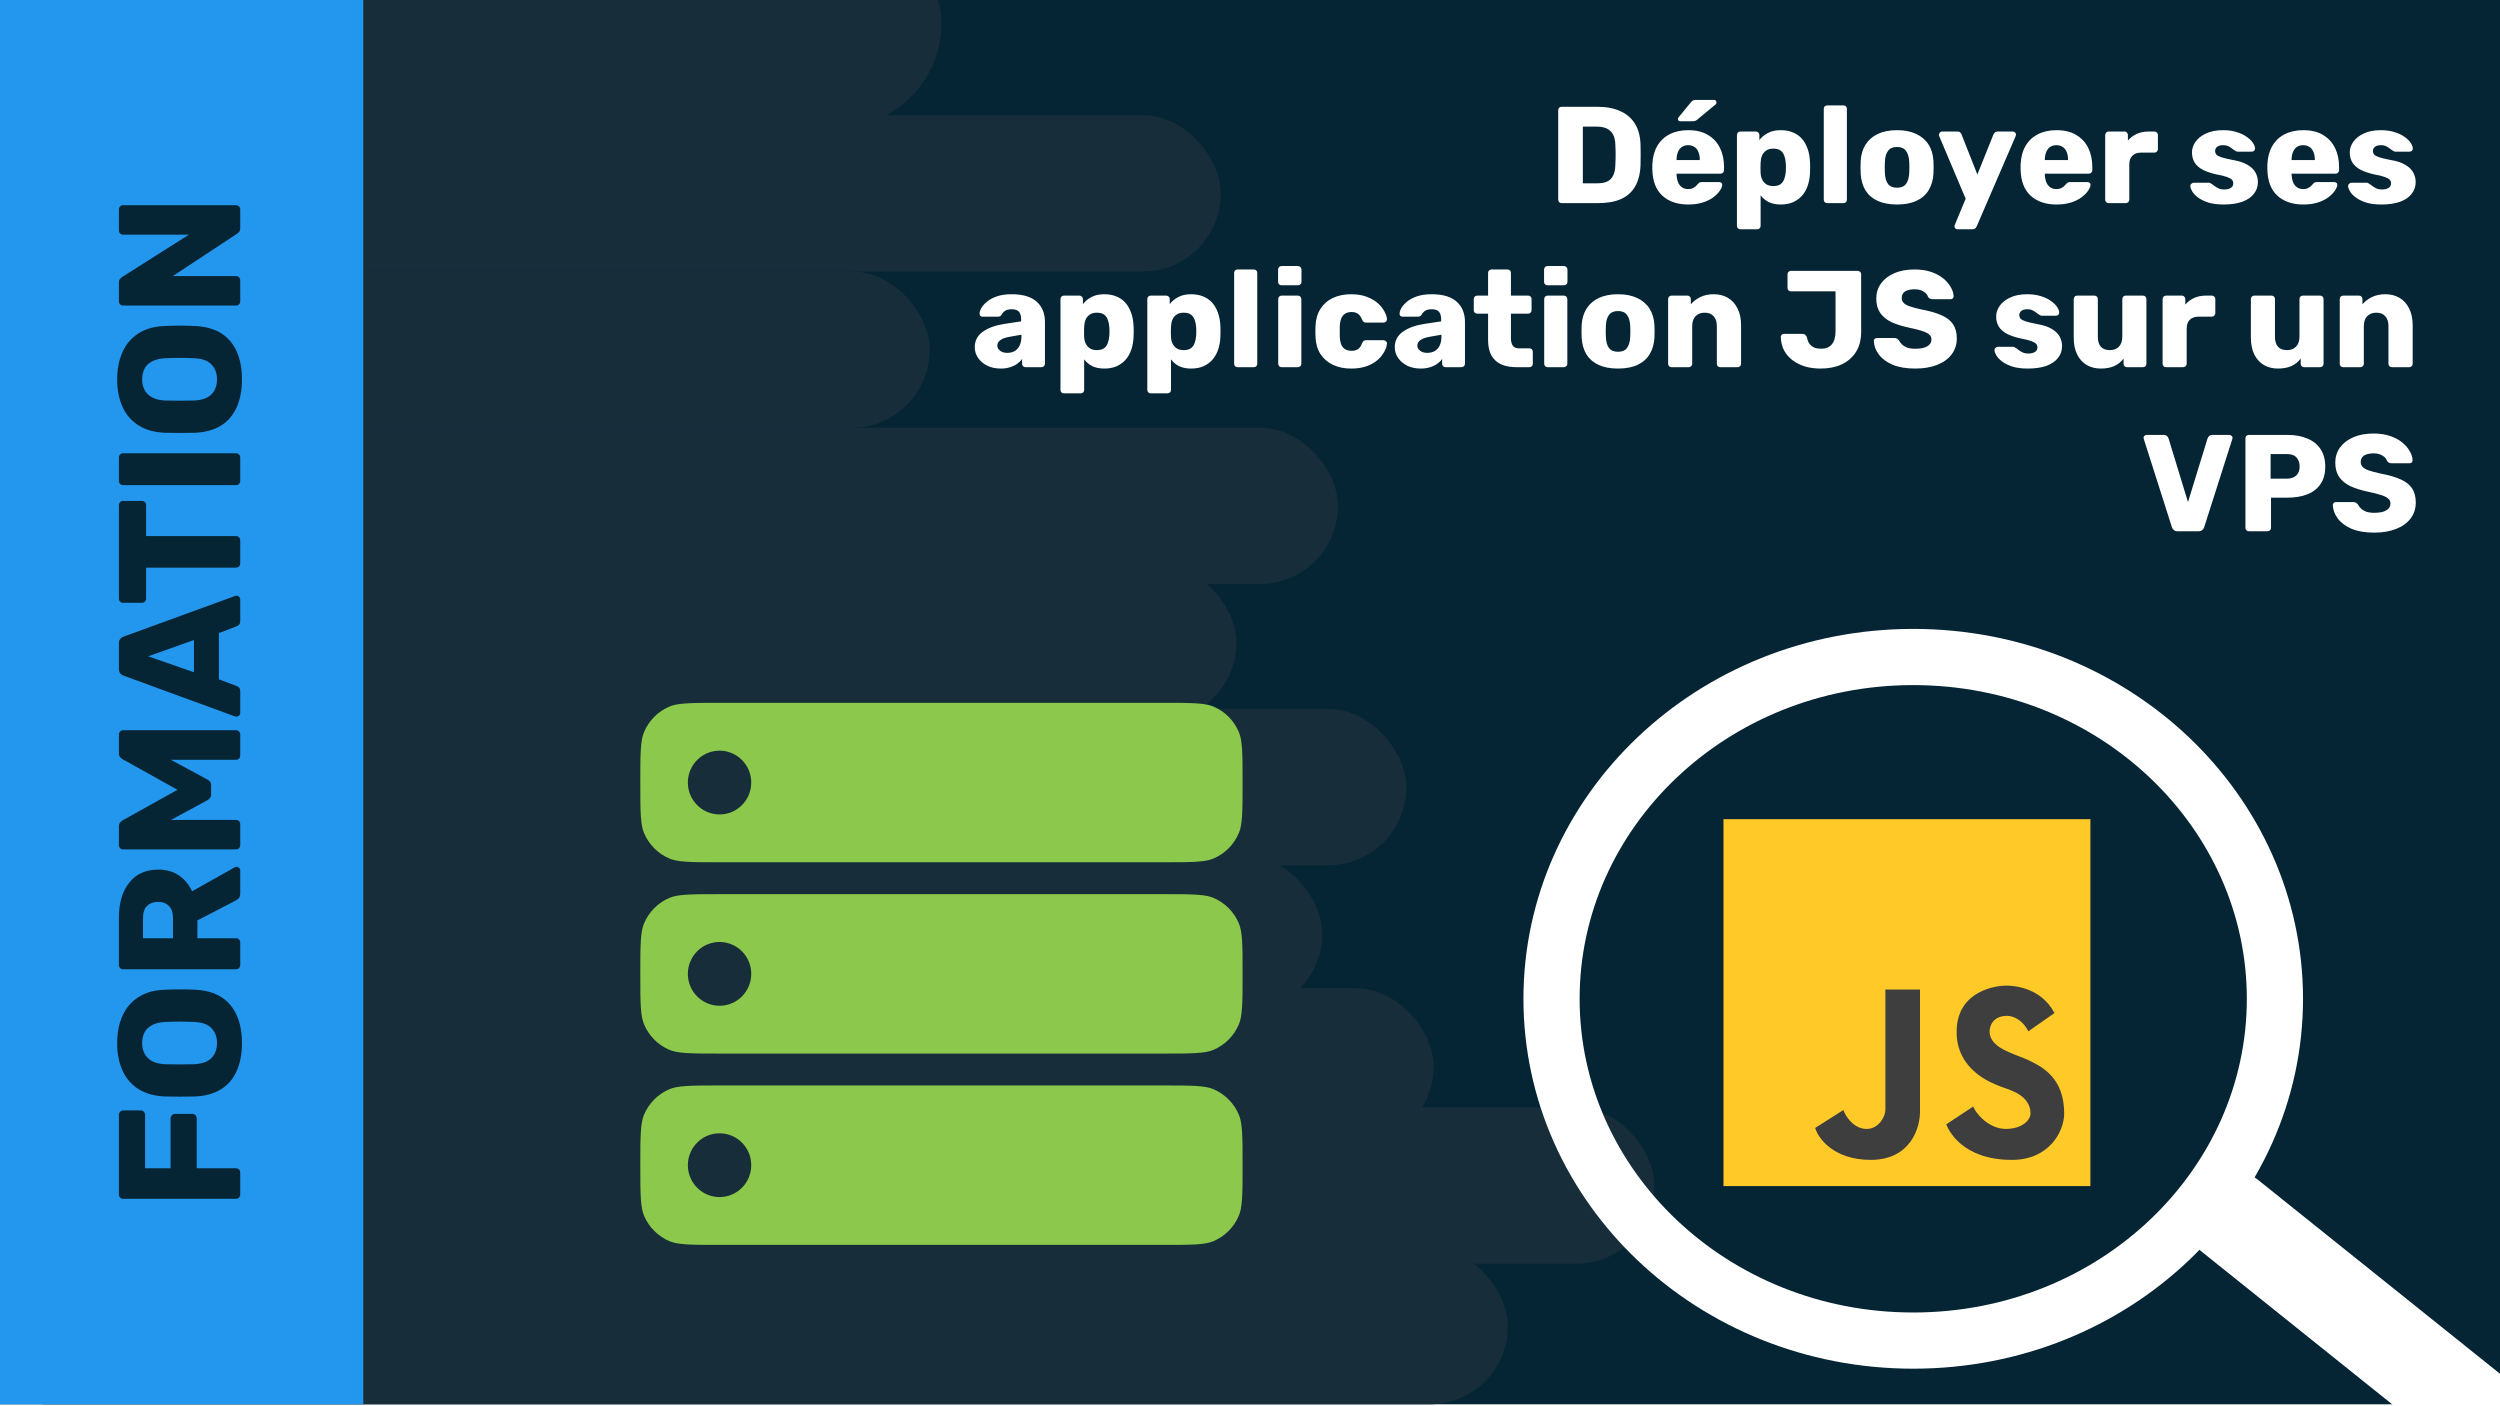
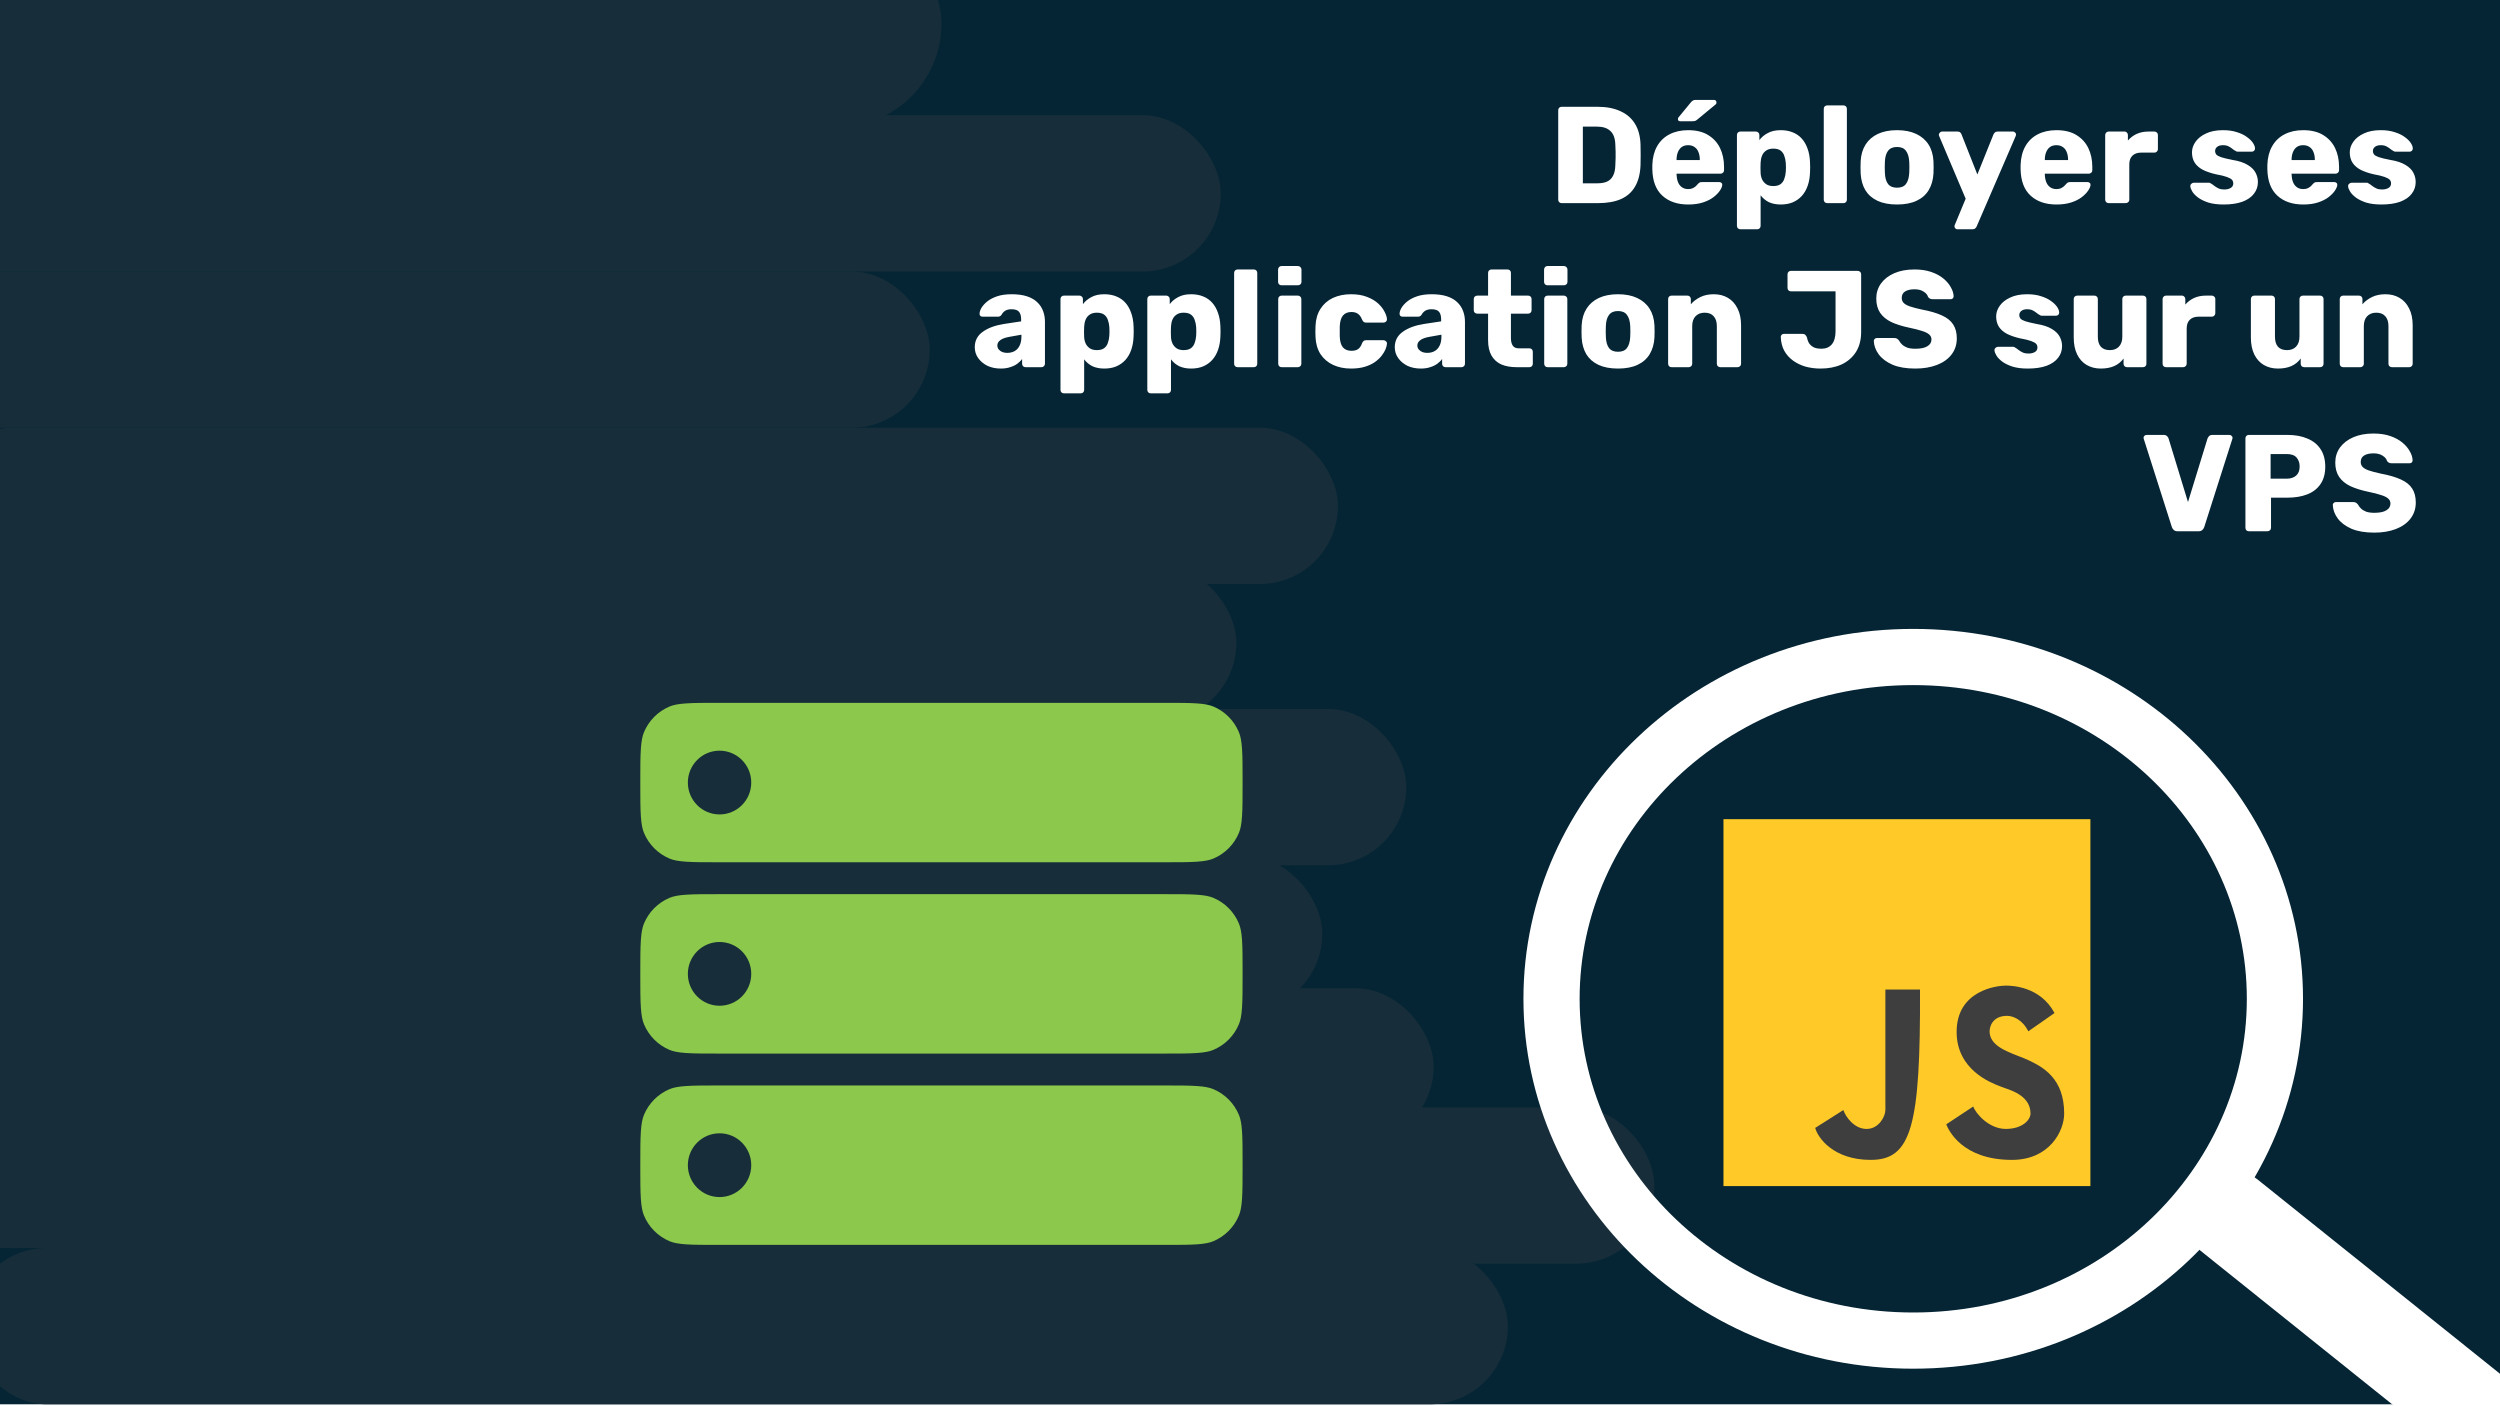
<svg xmlns="http://www.w3.org/2000/svg" width="1280" height="720" viewBox="0 0 1280 720" fill="none">
  <g clip-path="url(#clip0_599_712)">
    <rect width="1280" height="720" fill="white" />
    <rect y="-1" width="1280" height="720" fill="#052535" />
    <rect x="-93" y="59" width="718" height="80" rx="40" fill="#172E3A" />
    <rect x="-242" y="139" width="718" height="80" rx="40" fill="#172E3A" />
    <rect x="-33" y="219" width="718" height="80" rx="40" fill="#172E3A" />
    <rect x="-85" y="289" width="718" height="80" rx="40" fill="#172E3A" />
    <rect x="-68" y="363" width="788" height="80" rx="40" fill="#172E3A" />
    <rect x="-111" y="438" width="788" height="80" rx="40" fill="#172E3A" />
    <rect x="-54" y="506" width="788" height="80" rx="40" fill="#172E3A" />
    <rect x="-149" y="559" width="788" height="80" rx="40" fill="#172E3A" />
    <rect x="59" y="567" width="788" height="80" rx="40" fill="#172E3A" />
    <rect x="-16" y="639" width="788" height="80" rx="40" fill="#172E3A" />
    <rect x="-236" y="-41" width="718" height="106" rx="53" fill="#172E3A" />
-     <rect y="-1" width="186" height="720" fill="#2396EE" />
-     <path d="M123 611.569C123 612.22 122.793 612.752 122.379 613.166C121.965 613.581 121.432 613.788 120.781 613.788H63.096C62.445 613.788 61.912 613.581 61.498 613.166C61.084 612.752 60.877 612.22 60.877 611.569V570.834C60.877 570.183 61.084 569.651 61.498 569.237C61.912 568.763 62.445 568.527 63.096 568.527H72.059C72.71 568.527 73.242 568.763 73.656 569.237C74.071 569.651 74.278 570.183 74.278 570.834V598.168H87.324V572.609C87.324 571.958 87.56 571.426 88.034 571.012C88.448 570.538 88.98 570.302 89.631 570.302H98.506C99.097 570.302 99.63 570.538 100.103 571.012C100.517 571.426 100.724 571.958 100.724 572.609V598.168H120.781C121.432 598.168 121.965 598.375 122.379 598.789C122.793 599.204 123 599.736 123 600.387V611.569ZM123.887 534.066C123.887 539.509 123 544.242 121.225 548.265C119.45 552.288 116.788 555.424 113.238 557.672C109.629 559.921 105.132 561.163 99.748 561.4C97.204 561.459 94.66 561.489 92.116 561.489C89.572 561.489 86.998 561.459 84.395 561.4C79.07 561.163 74.603 559.921 70.994 557.672C67.326 555.365 64.575 552.2 62.741 548.176C60.907 544.153 59.989 539.45 59.989 534.066C59.989 528.741 60.907 524.067 62.741 520.044C64.575 515.961 67.326 512.766 70.994 510.459C74.603 508.151 79.07 506.909 84.395 506.731C86.998 506.613 89.572 506.554 92.116 506.554C94.66 506.554 97.204 506.613 99.748 506.731C105.132 506.968 109.629 508.211 113.238 510.459C116.788 512.707 119.45 515.843 121.225 519.866C123 523.889 123.887 528.622 123.887 534.066ZM111.108 534.066C111.108 530.93 110.161 528.386 108.268 526.433C106.375 524.422 103.357 523.357 99.216 523.238C96.612 523.12 94.157 523.061 91.85 523.061C89.542 523.061 87.146 523.12 84.661 523.238C81.88 523.357 79.632 523.889 77.916 524.836C76.141 525.723 74.84 526.966 74.011 528.563C73.183 530.161 72.769 531.995 72.769 534.066C72.769 536.077 73.183 537.882 74.011 539.479C74.84 541.077 76.141 542.349 77.916 543.295C79.632 544.242 81.88 544.774 84.661 544.893C87.146 544.952 89.542 544.982 91.85 544.982C94.157 544.982 96.612 544.952 99.216 544.893C103.357 544.715 106.375 543.65 108.268 541.698C110.161 539.745 111.108 537.201 111.108 534.066ZM123 494.048C123 494.699 122.793 495.232 122.379 495.646C121.965 496.06 121.432 496.267 120.781 496.267H63.096C62.445 496.267 61.912 496.06 61.498 495.646C61.084 495.232 60.877 494.699 60.877 494.048L60.877 469.909C60.877 462.277 62.652 456.271 66.202 451.893C69.692 447.456 74.662 445.237 81.111 445.237C85.312 445.237 88.862 446.273 91.761 448.343C94.66 450.355 96.849 453.017 98.328 456.331L120.16 444.084C120.515 443.906 120.84 443.817 121.136 443.817C121.61 443.817 122.053 444.024 122.468 444.439C122.823 444.794 123 445.237 123 445.77V457.484C123 458.608 122.734 459.437 122.201 459.969C121.61 460.502 121.077 460.886 120.604 461.123L101.079 471.24V480.381H120.781C121.432 480.381 121.965 480.588 122.379 481.002C122.793 481.417 123 481.949 123 482.6V494.048ZM88.566 480.381V470.086C88.566 467.306 87.886 465.235 86.525 463.874C85.164 462.454 83.3 461.744 80.934 461.744C78.626 461.744 76.763 462.425 75.343 463.785C73.923 465.087 73.213 467.187 73.213 470.086V480.381H88.566ZM123 432.688C123 433.279 122.793 433.812 122.379 434.285C121.965 434.699 121.432 434.907 120.781 434.907H63.096C62.445 434.907 61.912 434.699 61.498 434.285C61.084 433.812 60.877 433.279 60.877 432.688V423.103C60.877 422.156 61.143 421.447 61.676 420.973C62.149 420.441 62.533 420.115 62.829 419.997L90.874 404.377L62.829 388.758C62.533 388.58 62.149 388.285 61.676 387.87C61.143 387.397 60.877 386.658 60.877 385.652V376.156C60.877 375.505 61.084 374.973 61.498 374.558C61.912 374.085 62.445 373.848 63.096 373.848H120.781C121.432 373.848 121.965 374.085 122.379 374.558C122.793 374.973 123 375.505 123 376.156V386.717C123 387.368 122.793 387.93 122.379 388.403C121.965 388.817 121.432 389.024 120.781 389.024H87.501L106.049 399.053C106.582 399.289 107.055 399.644 107.469 400.118C107.883 400.591 108.09 401.242 108.09 402.07V406.685C108.09 407.513 107.883 408.164 107.469 408.637C107.055 409.111 106.582 409.495 106.049 409.791L87.501 419.819H120.781C121.432 419.819 121.965 420.027 122.379 420.441C122.793 420.855 123 421.387 123 422.038V432.688ZM123 365.049C123 365.523 122.823 365.966 122.468 366.38C122.053 366.735 121.61 366.913 121.136 366.913C120.84 366.913 120.574 366.883 120.338 366.824L63.362 345.969C62.711 345.791 62.149 345.436 61.676 344.904C61.143 344.312 60.877 343.513 60.877 342.507V329.373C60.877 328.367 61.143 327.598 61.676 327.065C62.149 326.474 62.711 326.089 63.362 325.912L120.338 305.145C120.574 305.027 120.84 304.967 121.136 304.967C121.61 304.967 122.053 305.174 122.468 305.589C122.823 305.944 123 306.387 123 306.92V317.836C123 318.723 122.793 319.404 122.379 319.877C121.905 320.291 121.491 320.557 121.136 320.676L112.084 324.137V347.832L121.136 351.205C121.491 351.323 121.905 351.589 122.379 352.003C122.793 352.418 123 353.128 123 354.133V365.049ZM99.305 344.194L99.305 327.687L75.875 336.029L99.305 344.194ZM123 288.413C123 289.064 122.793 289.597 122.379 290.011C121.965 290.425 121.432 290.632 120.781 290.632H74.81V306.429C74.81 307.08 74.603 307.612 74.189 308.026C73.716 308.441 73.183 308.648 72.592 308.648H63.096C62.445 308.648 61.912 308.441 61.498 308.026C61.084 307.612 60.877 307.08 60.877 306.429L60.877 258.683C60.877 258.032 61.084 257.5 61.498 257.085C61.912 256.671 62.445 256.464 63.096 256.464H72.592C73.183 256.464 73.716 256.671 74.189 257.085C74.603 257.5 74.81 258.032 74.81 258.683V274.48H120.781C121.432 274.48 121.965 274.687 122.379 275.101C122.793 275.515 123 276.048 123 276.699V288.413ZM123 246.18C123 246.831 122.793 247.363 122.379 247.777C121.965 248.192 121.432 248.399 120.781 248.399H63.096C62.445 248.399 61.912 248.192 61.498 247.777C61.084 247.363 60.877 246.831 60.877 246.18L60.877 234.288C60.877 233.637 61.084 233.105 61.498 232.69C61.912 232.276 62.445 232.069 63.096 232.069H120.781C121.432 232.069 121.965 232.276 122.379 232.69C122.793 233.105 123 233.637 123 234.288V246.18ZM123.887 194.243C123.887 199.687 123 204.42 121.225 208.443C119.45 212.466 116.788 215.602 113.238 217.85C109.629 220.098 105.132 221.341 99.748 221.578C97.204 221.637 94.66 221.666 92.116 221.666C89.572 221.666 86.998 221.637 84.395 221.578C79.07 221.341 74.603 220.098 70.994 217.85C67.326 215.543 64.575 212.377 62.741 208.354C60.907 204.331 59.989 199.627 59.989 194.243C59.989 188.919 60.907 184.245 62.741 180.221C64.575 176.139 67.326 172.944 70.994 170.637C74.603 168.329 79.07 167.087 84.395 166.909C86.998 166.791 89.572 166.732 92.116 166.732C94.66 166.732 97.204 166.791 99.748 166.909C105.132 167.146 109.629 168.388 113.238 170.637C116.788 172.885 119.45 176.021 121.225 180.044C123 184.067 123.887 188.8 123.887 194.243ZM111.108 194.243C111.108 191.108 110.161 188.564 108.268 186.611C106.375 184.6 103.357 183.535 99.216 183.416C96.612 183.298 94.157 183.239 91.85 183.239C89.542 183.239 87.146 183.298 84.661 183.416C81.88 183.535 79.632 184.067 77.916 185.014C76.141 185.901 74.84 187.144 74.011 188.741C73.183 190.338 72.769 192.173 72.769 194.243C72.769 196.255 73.183 198.06 74.011 199.657C74.84 201.254 76.141 202.526 77.916 203.473C79.632 204.42 81.88 204.952 84.661 205.071C87.146 205.13 89.542 205.159 91.85 205.159C94.157 205.159 96.612 205.13 99.216 205.071C103.357 204.893 106.375 203.828 108.268 201.876C110.161 199.923 111.108 197.379 111.108 194.243ZM123 154.226C123 154.877 122.793 155.409 122.379 155.823C121.965 156.238 121.432 156.445 120.781 156.445H63.096C62.445 156.445 61.912 156.238 61.498 155.823C61.084 155.409 60.877 154.877 60.877 154.226V144.819C60.877 143.813 61.114 143.103 61.587 142.689C62.001 142.216 62.327 141.92 62.563 141.801L96.731 120.147H63.096C62.445 120.147 61.912 119.94 61.498 119.526C61.084 119.112 60.877 118.579 60.877 117.928V107.279C60.877 106.628 61.084 106.095 61.498 105.681C61.912 105.267 62.445 105.06 63.096 105.06H120.781C121.373 105.06 121.905 105.267 122.379 105.681C122.793 106.095 123 106.628 123 107.279V116.775C123 117.721 122.763 118.431 122.29 118.905C121.817 119.319 121.491 119.585 121.314 119.703L88.477 141.358H120.781C121.432 141.358 121.965 141.565 122.379 141.979C122.793 142.393 123 142.926 123 143.576V154.226Z" fill="#052535" />
    <path d="M799.569 104C799.053 104 798.63 103.836 798.301 103.507C797.972 103.178 797.808 102.755 797.808 102.238V56.435C797.808 55.919 797.972 55.496 798.301 55.167C798.63 54.838 799.053 54.674 799.569 54.674L817.89 54.674C822.494 54.674 826.417 55.425 829.658 56.929C832.9 58.385 835.39 60.546 837.128 63.411C838.866 66.23 839.805 69.73 839.946 73.911C839.993 75.978 840.017 77.787 840.017 79.337C840.017 80.887 839.993 82.672 839.946 84.692C839.758 89.061 838.819 92.678 837.128 95.544C835.484 98.41 833.064 100.547 829.87 101.956C826.722 103.319 822.847 104 818.243 104H799.569ZM810.421 93.853H817.89C819.911 93.853 821.578 93.547 822.894 92.937C824.256 92.279 825.266 91.269 825.924 89.907C826.628 88.544 827.004 86.759 827.051 84.551C827.145 83.189 827.192 81.968 827.192 80.887C827.239 79.807 827.239 78.726 827.192 77.646C827.192 76.565 827.145 75.367 827.051 74.052C826.957 70.857 826.112 68.532 824.514 67.076C822.964 65.573 820.639 64.821 817.538 64.821H810.421V93.853ZM864.385 104.705C858.842 104.705 854.426 103.201 851.138 100.195C847.849 97.188 846.135 92.725 845.994 86.806C845.994 86.477 845.994 86.055 845.994 85.538C845.994 85.021 845.994 84.622 845.994 84.34C846.135 80.629 846.957 77.458 848.46 74.827C850.01 72.149 852.124 70.129 854.802 68.767C857.527 67.358 860.698 66.653 864.315 66.653C868.449 66.653 871.855 67.475 874.533 69.119C877.257 70.763 879.301 72.995 880.663 75.814C882.026 78.632 882.707 81.85 882.707 85.467V87.159C882.707 87.675 882.519 88.098 882.143 88.427C881.814 88.756 881.415 88.92 880.945 88.92H858.396C858.396 88.967 858.396 89.038 858.396 89.132C858.396 89.226 858.396 89.32 858.396 89.413C858.443 90.776 858.678 92.021 859.101 93.148C859.523 94.276 860.181 95.168 861.074 95.826C861.966 96.484 863.047 96.812 864.315 96.812C865.255 96.812 866.03 96.671 866.64 96.39C867.298 96.061 867.838 95.709 868.261 95.333C868.684 94.91 869.013 94.558 869.248 94.276C869.67 93.806 869.999 93.524 870.234 93.43C870.516 93.289 870.939 93.219 871.503 93.219H880.24C880.71 93.219 881.086 93.36 881.368 93.641C881.697 93.876 881.838 94.229 881.791 94.698C881.744 95.497 881.344 96.46 880.593 97.588C879.841 98.715 878.737 99.843 877.281 100.97C875.871 102.05 874.086 102.943 871.925 103.648C869.764 104.352 867.251 104.705 864.385 104.705ZM858.396 81.944H870.305V81.803C870.305 80.3 870.07 78.984 869.6 77.857C869.177 76.73 868.496 75.861 867.556 75.25C866.664 74.639 865.583 74.334 864.315 74.334C863.047 74.334 861.966 74.639 861.074 75.25C860.228 75.861 859.57 76.73 859.101 77.857C858.631 78.984 858.396 80.3 858.396 81.803V81.944ZM860.228 62.073C859.476 62.073 859.101 61.697 859.101 60.945C859.101 60.569 859.218 60.264 859.453 60.029L865.654 52.489C866.124 51.925 866.523 51.573 866.852 51.432C867.181 51.244 867.65 51.15 868.261 51.15H877.492C878.385 51.15 878.831 51.62 878.831 52.56C878.831 52.889 878.714 53.17 878.479 53.405L869.177 61.086C868.801 61.415 868.426 61.673 868.05 61.861C867.674 62.002 867.157 62.073 866.499 62.073H860.228ZM891.075 117.389C890.558 117.389 890.135 117.224 889.806 116.895C889.477 116.566 889.313 116.144 889.313 115.627V69.119C889.313 68.603 889.477 68.18 889.806 67.851C890.135 67.522 890.558 67.358 891.075 67.358L899.037 67.358C899.507 67.358 899.906 67.522 900.235 67.851C900.611 68.18 900.799 68.603 900.799 69.119V71.727C901.879 70.27 903.312 69.072 905.097 68.133C906.882 67.146 909.09 66.653 911.721 66.653C914.07 66.653 916.137 67.029 917.922 67.78C919.707 68.485 921.234 69.542 922.502 70.951C923.771 72.361 924.757 74.075 925.462 76.095C926.214 78.115 926.636 80.441 926.73 83.072C926.777 84.011 926.801 84.88 926.801 85.679C926.801 86.477 926.777 87.347 926.73 88.286C926.636 90.823 926.237 93.101 925.532 95.121C924.828 97.141 923.841 98.856 922.573 100.265C921.304 101.675 919.754 102.779 917.922 103.577C916.137 104.329 914.07 104.705 911.721 104.705C909.419 104.705 907.399 104.305 905.661 103.507C903.97 102.661 902.561 101.487 901.433 99.983V115.627C901.433 116.144 901.269 116.566 900.94 116.895C900.611 117.224 900.188 117.389 899.671 117.389H891.075ZM907.916 95.262C909.513 95.262 910.758 94.933 911.651 94.276C912.543 93.618 913.177 92.725 913.553 91.598C913.976 90.471 914.234 89.226 914.328 87.863C914.422 86.407 914.422 84.951 914.328 83.494C914.234 82.132 913.976 80.887 913.553 79.76C913.177 78.632 912.543 77.74 911.651 77.082C910.758 76.424 909.513 76.095 907.916 76.095C906.366 76.095 905.121 76.448 904.181 77.152C903.242 77.81 902.561 78.679 902.138 79.76C901.715 80.84 901.48 82.015 901.433 83.283C901.386 84.175 901.363 85.045 901.363 85.89C901.363 86.736 901.386 87.628 901.433 88.568C901.48 89.742 901.738 90.846 902.208 91.88C902.678 92.866 903.383 93.688 904.322 94.346C905.262 94.957 906.46 95.262 907.916 95.262ZM935.529 104C935.012 104 934.589 103.836 934.26 103.507C933.932 103.178 933.767 102.755 933.767 102.238V55.731C933.767 55.214 933.932 54.791 934.26 54.462C934.589 54.133 935.012 53.969 935.529 53.969H943.844C944.361 53.969 944.783 54.133 945.112 54.462C945.441 54.791 945.605 55.214 945.605 55.731V102.238C945.605 102.755 945.441 103.178 945.112 103.507C944.783 103.836 944.361 104 943.844 104H935.529ZM971.264 104.705C967.318 104.705 963.983 104.07 961.258 102.802C958.581 101.534 956.514 99.725 955.057 97.376C953.648 94.98 952.849 92.138 952.661 88.85C952.614 87.91 952.591 86.853 952.591 85.679C952.591 84.457 952.614 83.4 952.661 82.508C952.849 79.172 953.695 76.33 955.198 73.981C956.701 71.632 958.792 69.824 961.47 68.555C964.194 67.287 967.459 66.653 971.264 66.653C975.117 66.653 978.382 67.287 981.059 68.555C983.784 69.824 985.898 71.632 987.401 73.981C988.905 76.33 989.75 79.172 989.938 82.508C989.985 83.4 990.008 84.457 990.008 85.679C990.008 86.853 989.985 87.91 989.938 88.85C989.75 92.138 988.928 94.98 987.472 97.376C986.062 99.725 983.995 101.534 981.271 102.802C978.593 104.07 975.258 104.705 971.264 104.705ZM971.264 96.108C973.378 96.108 974.905 95.474 975.845 94.205C976.831 92.937 977.395 91.034 977.536 88.497C977.583 87.793 977.606 86.853 977.606 85.679C977.606 84.504 977.583 83.565 977.536 82.86C977.395 80.37 976.831 78.491 975.845 77.223C974.905 75.907 973.378 75.25 971.264 75.25C969.197 75.25 967.671 75.907 966.684 77.223C965.698 78.491 965.157 80.37 965.063 82.86C965.016 83.565 964.993 84.504 964.993 85.679C964.993 86.853 965.016 87.793 965.063 88.497C965.157 91.034 965.698 92.937 966.684 94.205C967.671 95.474 969.197 96.108 971.264 96.108ZM1002.19 117.389C1001.77 117.389 1001.42 117.248 1001.13 116.966C1000.85 116.684 1000.71 116.332 1000.71 115.909C1000.71 115.815 1000.71 115.674 1000.71 115.486C1000.76 115.345 1000.83 115.181 1000.92 114.993L1006.42 101.745L992.89 69.753C992.749 69.425 992.678 69.143 992.678 68.908C992.772 68.485 992.96 68.133 993.242 67.851C993.524 67.522 993.876 67.358 994.299 67.358H1002.33C1002.94 67.358 1003.39 67.522 1003.67 67.851C1004 68.133 1004.21 68.462 1004.31 68.837L1012.41 89.343L1020.65 68.837C1020.84 68.462 1021.08 68.133 1021.36 67.851C1021.69 67.522 1022.16 67.358 1022.77 67.358H1030.66C1031.08 67.358 1031.43 67.522 1031.72 67.851C1032.05 68.133 1032.21 68.462 1032.21 68.837C1032.21 69.072 1032.14 69.378 1032 69.753L1012.06 115.909C1011.92 116.285 1011.68 116.613 1011.35 116.895C1011.02 117.224 1010.55 117.389 1009.94 117.389H1002.19ZM1052.94 104.705C1047.39 104.705 1042.98 103.201 1039.69 100.195C1036.4 97.188 1034.69 92.725 1034.55 86.806C1034.55 86.477 1034.55 86.055 1034.55 85.538C1034.55 85.021 1034.55 84.622 1034.55 84.34C1034.69 80.629 1035.51 77.458 1037.01 74.827C1038.56 72.149 1040.68 70.129 1043.35 68.767C1046.08 67.358 1049.25 66.653 1052.87 66.653C1057 66.653 1060.41 67.475 1063.08 69.119C1065.81 70.763 1067.85 72.995 1069.22 75.814C1070.58 78.632 1071.26 81.85 1071.26 85.467V87.159C1071.26 87.675 1071.07 88.098 1070.69 88.427C1070.37 88.756 1069.97 88.92 1069.5 88.92H1046.95C1046.95 88.967 1046.95 89.038 1046.95 89.132C1046.95 89.226 1046.95 89.32 1046.95 89.413C1046.99 90.776 1047.23 92.021 1047.65 93.148C1048.08 94.276 1048.73 95.168 1049.63 95.826C1050.52 96.484 1051.6 96.812 1052.87 96.812C1053.81 96.812 1054.58 96.671 1055.19 96.39C1055.85 96.061 1056.39 95.709 1056.81 95.333C1057.24 94.91 1057.56 94.558 1057.8 94.276C1058.22 93.806 1058.55 93.524 1058.79 93.43C1059.07 93.289 1059.49 93.219 1060.05 93.219H1068.79C1069.26 93.219 1069.64 93.36 1069.92 93.641C1070.25 93.876 1070.39 94.229 1070.34 94.698C1070.3 95.497 1069.9 96.46 1069.14 97.588C1068.39 98.715 1067.29 99.843 1065.83 100.97C1064.42 102.05 1062.64 102.943 1060.48 103.648C1058.32 104.352 1055.8 104.705 1052.94 104.705ZM1046.95 81.944H1058.86V81.803C1058.86 80.3 1058.62 78.984 1058.15 77.857C1057.73 76.73 1057.05 75.861 1056.11 75.25C1055.22 74.639 1054.14 74.334 1052.87 74.334C1051.6 74.334 1050.52 74.639 1049.63 75.25C1048.78 75.861 1048.12 76.73 1047.65 77.857C1047.18 78.984 1046.95 80.3 1046.95 81.803V81.944ZM1079.63 104C1079.11 104 1078.69 103.836 1078.36 103.507C1078.03 103.178 1077.86 102.755 1077.86 102.238V69.119C1077.86 68.65 1078.03 68.25 1078.36 67.921C1078.69 67.546 1079.11 67.358 1079.63 67.358H1087.73C1088.25 67.358 1088.67 67.546 1089 67.921C1089.33 68.25 1089.49 68.65 1089.49 69.119V71.938C1090.76 70.482 1092.26 69.354 1094 68.555C1095.79 67.757 1097.78 67.358 1099.99 67.358H1103.09C1103.56 67.358 1103.96 67.522 1104.29 67.851C1104.67 68.18 1104.85 68.603 1104.85 69.119V76.377C1104.85 76.847 1104.67 77.27 1104.29 77.646C1103.96 77.975 1103.56 78.139 1103.09 78.139H1096.26C1094.33 78.139 1092.83 78.679 1091.75 79.76C1090.71 80.793 1090.2 82.273 1090.2 84.199V102.238C1090.2 102.755 1090.01 103.178 1089.63 103.507C1089.3 103.836 1088.88 104 1088.36 104H1079.63ZM1138.5 104.705C1135.45 104.705 1132.84 104.376 1130.68 103.718C1128.56 103.013 1126.83 102.168 1125.46 101.181C1124.15 100.195 1123.16 99.185 1122.5 98.151C1121.85 97.071 1121.49 96.155 1121.45 95.403C1121.4 94.886 1121.56 94.464 1121.94 94.135C1122.32 93.759 1122.72 93.571 1123.14 93.571H1131.17C1131.31 93.571 1131.43 93.594 1131.52 93.641C1131.62 93.688 1131.76 93.782 1131.95 93.923C1132.56 94.252 1133.17 94.675 1133.78 95.192C1134.39 95.662 1135.09 96.084 1135.89 96.46C1136.69 96.836 1137.65 97.024 1138.78 97.024C1140.1 97.024 1141.2 96.766 1142.09 96.249C1142.99 95.732 1143.43 94.957 1143.43 93.923C1143.43 93.172 1143.22 92.561 1142.8 92.091C1142.38 91.575 1141.51 91.081 1140.19 90.611C1138.92 90.142 1137 89.672 1134.41 89.202C1131.97 88.638 1129.83 87.91 1128 87.018C1126.17 86.078 1124.76 84.88 1123.77 83.424C1122.79 81.921 1122.29 80.112 1122.29 77.998C1122.29 76.119 1122.9 74.31 1124.12 72.572C1125.35 70.834 1127.13 69.425 1129.48 68.344C1131.83 67.217 1134.72 66.653 1138.15 66.653C1140.87 66.653 1143.22 66.982 1145.19 67.639C1147.21 68.25 1148.91 69.049 1150.27 70.035C1151.68 71.022 1152.73 72.032 1153.44 73.065C1154.14 74.099 1154.52 75.038 1154.57 75.884C1154.61 76.354 1154.47 76.777 1154.14 77.152C1153.81 77.481 1153.44 77.646 1153.02 77.646H1145.69C1145.5 77.646 1145.31 77.622 1145.12 77.575C1144.94 77.481 1144.77 77.387 1144.63 77.293C1144.07 77.011 1143.5 76.636 1142.94 76.166C1142.38 75.696 1141.72 75.273 1140.97 74.897C1140.21 74.522 1139.28 74.334 1138.15 74.334C1136.88 74.334 1135.89 74.616 1135.19 75.179C1134.48 75.743 1134.13 76.471 1134.13 77.364C1134.13 77.975 1134.32 78.538 1134.69 79.055C1135.12 79.572 1135.94 80.041 1137.16 80.464C1138.43 80.887 1140.38 81.357 1143.01 81.874C1146.25 82.39 1148.83 83.236 1150.76 84.41C1152.69 85.538 1154.05 86.877 1154.85 88.427C1155.65 89.93 1156.05 91.528 1156.05 93.219C1156.05 95.474 1155.36 97.47 1154 99.208C1152.69 100.946 1150.71 102.309 1148.08 103.295C1145.45 104.235 1142.26 104.705 1138.5 104.705ZM1179.28 104.705C1173.74 104.705 1169.32 103.201 1166.03 100.195C1162.75 97.188 1161.03 92.725 1160.89 86.806C1160.89 86.477 1160.89 86.055 1160.89 85.538C1160.89 85.021 1160.89 84.622 1160.89 84.34C1161.03 80.629 1161.85 77.458 1163.36 74.827C1164.91 72.149 1167.02 70.129 1169.7 68.767C1172.42 67.358 1175.59 66.653 1179.21 66.653C1183.34 66.653 1186.75 67.475 1189.43 69.119C1192.15 70.763 1194.2 72.995 1195.56 75.814C1196.92 78.632 1197.6 81.85 1197.6 85.467V87.159C1197.6 87.675 1197.41 88.098 1197.04 88.427C1196.71 88.756 1196.31 88.92 1195.84 88.92H1173.29C1173.29 88.967 1173.29 89.038 1173.29 89.132C1173.29 89.226 1173.29 89.32 1173.29 89.413C1173.34 90.776 1173.57 92.021 1174 93.148C1174.42 94.276 1175.08 95.168 1175.97 95.826C1176.86 96.484 1177.94 96.812 1179.21 96.812C1180.15 96.812 1180.93 96.671 1181.54 96.39C1182.19 96.061 1182.73 95.709 1183.16 95.333C1183.58 94.91 1183.91 94.558 1184.14 94.276C1184.57 93.806 1184.89 93.524 1185.13 93.43C1185.41 93.289 1185.83 93.219 1186.4 93.219H1195.14C1195.61 93.219 1195.98 93.36 1196.26 93.641C1196.59 93.876 1196.73 94.229 1196.69 94.698C1196.64 95.497 1196.24 96.46 1195.49 97.588C1194.74 98.715 1193.63 99.843 1192.18 100.97C1190.77 102.05 1188.98 102.943 1186.82 103.648C1184.66 104.352 1182.15 104.705 1179.28 104.705ZM1173.29 81.944H1185.2V81.803C1185.2 80.3 1184.97 78.984 1184.5 77.857C1184.07 76.73 1183.39 75.861 1182.45 75.25C1181.56 74.639 1180.48 74.334 1179.21 74.334C1177.94 74.334 1176.86 74.639 1175.97 75.25C1175.12 75.861 1174.47 76.73 1174 77.857C1173.53 78.984 1173.29 80.3 1173.29 81.803V81.944ZM1219.29 104.705C1216.23 104.705 1213.63 104.376 1211.47 103.718C1209.35 103.013 1207.61 102.168 1206.25 101.181C1204.94 100.195 1203.95 99.185 1203.29 98.151C1202.63 97.071 1202.28 96.155 1202.24 95.403C1202.19 94.886 1202.35 94.464 1202.73 94.135C1203.1 93.759 1203.5 93.571 1203.93 93.571H1211.96C1212.1 93.571 1212.22 93.594 1212.31 93.641C1212.41 93.688 1212.55 93.782 1212.73 93.923C1213.35 94.252 1213.96 94.675 1214.57 95.192C1215.18 95.662 1215.88 96.084 1216.68 96.46C1217.48 96.836 1218.44 97.024 1219.57 97.024C1220.89 97.024 1221.99 96.766 1222.88 96.249C1223.77 95.732 1224.22 94.957 1224.22 93.923C1224.22 93.172 1224.01 92.561 1223.59 92.091C1223.16 91.575 1222.29 91.081 1220.98 90.611C1219.71 90.142 1217.78 89.672 1215.2 89.202C1212.76 88.638 1210.62 87.91 1208.79 87.018C1206.96 86.078 1205.55 84.88 1204.56 83.424C1203.57 81.921 1203.08 80.112 1203.08 77.998C1203.08 76.119 1203.69 74.31 1204.91 72.572C1206.13 70.834 1207.92 69.425 1210.27 68.344C1212.62 67.217 1215.51 66.653 1218.94 66.653C1221.66 66.653 1224.01 66.982 1225.98 67.639C1228 68.25 1229.69 69.049 1231.06 70.035C1232.47 71.022 1233.52 72.032 1234.23 73.065C1234.93 74.099 1235.31 75.038 1235.35 75.884C1235.4 76.354 1235.26 76.777 1234.93 77.152C1234.6 77.481 1234.23 77.646 1233.8 77.646H1226.48C1226.29 77.646 1226.1 77.622 1225.91 77.575C1225.72 77.481 1225.56 77.387 1225.42 77.293C1224.86 77.011 1224.29 76.636 1223.73 76.166C1223.16 75.696 1222.51 75.273 1221.75 74.897C1221 74.522 1220.06 74.334 1218.94 74.334C1217.67 74.334 1216.68 74.616 1215.98 75.179C1215.27 75.743 1214.92 76.471 1214.92 77.364C1214.92 77.975 1215.11 78.538 1215.48 79.055C1215.91 79.572 1216.73 80.041 1217.95 80.464C1219.22 80.887 1221.17 81.357 1223.8 81.874C1227.04 82.39 1229.62 83.236 1231.55 84.41C1233.48 85.538 1234.84 86.877 1235.64 88.427C1236.43 89.93 1236.83 91.528 1236.83 93.219C1236.83 95.474 1236.15 97.47 1234.79 99.208C1233.48 100.946 1231.5 102.309 1228.87 103.295C1226.24 104.235 1223.05 104.705 1219.29 104.705ZM512.398 188.705C509.861 188.705 507.583 188.235 505.562 187.295C503.589 186.309 502.016 184.993 500.841 183.349C499.667 181.705 499.08 179.849 499.08 177.782C499.08 174.447 500.442 171.816 503.167 169.89C505.891 167.917 509.509 166.578 514.018 165.874L522.827 164.535V163.548C522.827 161.857 522.474 160.565 521.77 159.673C521.065 158.78 519.773 158.334 517.894 158.334C516.579 158.334 515.498 158.592 514.653 159.109C513.854 159.626 513.22 160.33 512.75 161.223C512.327 161.834 511.74 162.139 510.988 162.139H503.096C502.579 162.139 502.18 161.998 501.898 161.716C501.616 161.387 501.499 161.011 501.546 160.589C501.546 159.743 501.851 158.78 502.462 157.7C503.12 156.572 504.106 155.468 505.422 154.388C506.737 153.307 508.428 152.415 510.495 151.71C512.562 151.005 515.052 150.653 517.965 150.653C521.018 150.653 523.625 151.005 525.786 151.71C527.947 152.415 529.685 153.401 531.001 154.67C532.363 155.938 533.373 157.441 534.031 159.179C534.689 160.871 535.017 162.75 535.017 164.817V186.238C535.017 186.755 534.829 187.178 534.454 187.507C534.125 187.836 533.725 188 533.256 188H525.082C524.565 188 524.142 187.836 523.813 187.507C523.484 187.178 523.32 186.755 523.32 186.238V183.772C522.709 184.665 521.887 185.487 520.854 186.238C519.82 186.99 518.599 187.577 517.189 188C515.827 188.47 514.23 188.705 512.398 188.705ZM515.71 180.672C517.072 180.672 518.293 180.39 519.374 179.826C520.501 179.215 521.37 178.299 521.981 177.078C522.639 175.809 522.968 174.236 522.968 172.357V171.37L516.978 172.427C514.77 172.803 513.149 173.39 512.116 174.189C511.129 174.94 510.636 175.833 510.636 176.866C510.636 177.665 510.871 178.346 511.341 178.91C511.81 179.474 512.421 179.92 513.173 180.249C513.924 180.531 514.77 180.672 515.71 180.672ZM544.731 201.389C544.214 201.389 543.791 201.224 543.462 200.895C543.133 200.566 542.969 200.144 542.969 199.627V153.119C542.969 152.602 543.133 152.18 543.462 151.851C543.791 151.522 544.214 151.358 544.731 151.358H552.693C553.163 151.358 553.562 151.522 553.891 151.851C554.267 152.18 554.455 152.602 554.455 153.119V155.726C555.535 154.27 556.968 153.072 558.753 152.133C560.539 151.146 562.747 150.653 565.377 150.653C567.726 150.653 569.793 151.029 571.578 151.78C573.363 152.485 574.89 153.542 576.159 154.951C577.427 156.361 578.413 158.075 579.118 160.095C579.87 162.115 580.293 164.441 580.387 167.072C580.434 168.011 580.457 168.88 580.457 169.679C580.457 170.477 580.434 171.346 580.387 172.286C580.293 174.823 579.893 177.101 579.189 179.121C578.484 181.141 577.497 182.856 576.229 184.265C574.961 185.675 573.41 186.779 571.578 187.577C569.793 188.329 567.726 188.705 565.377 188.705C563.075 188.705 561.055 188.305 559.317 187.507C557.626 186.661 556.217 185.487 555.089 183.983V199.627C555.089 200.144 554.925 200.566 554.596 200.895C554.267 201.224 553.844 201.389 553.328 201.389H544.731ZM561.572 179.262C563.169 179.262 564.414 178.933 565.307 178.276C566.199 177.618 566.834 176.725 567.209 175.598C567.632 174.47 567.891 173.226 567.985 171.863C568.078 170.407 568.078 168.951 567.985 167.494C567.891 166.132 567.632 164.887 567.209 163.76C566.834 162.632 566.199 161.74 565.307 161.082C564.414 160.424 563.169 160.095 561.572 160.095C560.022 160.095 558.777 160.448 557.837 161.152C556.898 161.81 556.217 162.679 555.794 163.76C555.371 164.84 555.136 166.015 555.089 167.283C555.042 168.176 555.019 169.045 555.019 169.89C555.019 170.736 555.042 171.628 555.089 172.568C555.136 173.742 555.395 174.846 555.864 175.88C556.334 176.866 557.039 177.688 557.978 178.346C558.918 178.957 560.116 179.262 561.572 179.262ZM589.185 201.389C588.668 201.389 588.245 201.224 587.917 200.895C587.588 200.566 587.423 200.144 587.423 199.627V153.119C587.423 152.602 587.588 152.18 587.917 151.851C588.245 151.522 588.668 151.358 589.185 151.358H597.148C597.617 151.358 598.017 151.522 598.345 151.851C598.721 152.18 598.909 152.602 598.909 153.119V155.726C599.99 154.27 601.423 153.072 603.208 152.133C604.993 151.146 607.201 150.653 609.831 150.653C612.18 150.653 614.247 151.029 616.032 151.78C617.818 152.485 619.344 153.542 620.613 154.951C621.881 156.361 622.868 158.075 623.572 160.095C624.324 162.115 624.747 164.441 624.841 167.072C624.888 168.011 624.911 168.88 624.911 169.679C624.911 170.477 624.888 171.346 624.841 172.286C624.747 174.823 624.347 177.101 623.643 179.121C622.938 181.141 621.952 182.856 620.683 184.265C619.415 185.675 617.865 186.779 616.032 187.577C614.247 188.329 612.18 188.705 609.831 188.705C607.53 188.705 605.51 188.305 603.771 187.507C602.08 186.661 600.671 185.487 599.543 183.983V199.627C599.543 200.144 599.379 200.566 599.05 200.895C598.721 201.224 598.299 201.389 597.782 201.389H589.185ZM606.026 179.262C607.624 179.262 608.868 178.933 609.761 178.276C610.654 177.618 611.288 176.725 611.664 175.598C612.086 174.47 612.345 173.226 612.439 171.863C612.533 170.407 612.533 168.951 612.439 167.494C612.345 166.132 612.086 164.887 611.664 163.76C611.288 162.632 610.654 161.74 609.761 161.082C608.868 160.424 607.624 160.095 606.026 160.095C604.476 160.095 603.231 160.448 602.292 161.152C601.352 161.81 600.671 162.679 600.248 163.76C599.825 164.84 599.59 166.015 599.543 167.283C599.496 168.176 599.473 169.045 599.473 169.89C599.473 170.736 599.496 171.628 599.543 172.568C599.59 173.742 599.849 174.846 600.319 175.88C600.788 176.866 601.493 177.688 602.433 178.346C603.372 178.957 604.57 179.262 606.026 179.262ZM633.639 188C633.122 188 632.7 187.836 632.371 187.507C632.042 187.178 631.877 186.755 631.877 186.238V139.731C631.877 139.214 632.042 138.791 632.371 138.462C632.7 138.133 633.122 137.969 633.639 137.969H641.954C642.471 137.969 642.894 138.133 643.223 138.462C643.551 138.791 643.716 139.214 643.716 139.731V186.238C643.716 186.755 643.551 187.178 643.223 187.507C642.894 187.836 642.471 188 641.954 188H633.639ZM656.21 188C655.694 188 655.271 187.836 654.942 187.507C654.613 187.178 654.449 186.755 654.449 186.238V153.119C654.449 152.602 654.613 152.18 654.942 151.851C655.271 151.522 655.694 151.358 656.21 151.358H664.525C664.995 151.358 665.394 151.522 665.723 151.851C666.099 152.18 666.287 152.602 666.287 153.119V186.238C666.287 186.755 666.099 187.178 665.723 187.507C665.394 187.836 664.995 188 664.525 188H656.21ZM656.14 146.073C655.623 146.073 655.2 145.908 654.871 145.579C654.543 145.251 654.378 144.828 654.378 144.311V138.039C654.378 137.523 654.543 137.1 654.871 136.771C655.2 136.395 655.623 136.207 656.14 136.207H664.525C665.042 136.207 665.465 136.395 665.794 136.771C666.17 137.1 666.357 137.523 666.357 138.039V144.311C666.357 144.828 666.17 145.251 665.794 145.579C665.465 145.908 665.042 146.073 664.525 146.073H656.14ZM691.728 188.705C688.252 188.705 685.175 188.07 682.497 186.802C679.819 185.534 677.682 183.702 676.085 181.306C674.534 178.863 673.689 175.95 673.548 172.568C673.501 171.816 673.477 170.877 673.477 169.749C673.477 168.575 673.501 167.612 673.548 166.86C673.689 163.431 674.534 160.518 676.085 158.122C677.635 155.68 679.749 153.824 682.426 152.556C685.151 151.287 688.252 150.653 691.728 150.653C694.969 150.653 697.741 151.123 700.043 152.062C702.345 152.955 704.224 154.082 705.68 155.445C707.137 156.807 708.217 158.216 708.922 159.673C709.673 161.082 710.073 162.327 710.12 163.407C710.167 163.877 710.002 164.3 709.626 164.676C709.251 165.005 708.828 165.169 708.358 165.169H699.409C698.892 165.169 698.493 165.052 698.211 164.817C697.929 164.582 697.671 164.229 697.436 163.76C696.872 162.303 696.144 161.27 695.251 160.659C694.406 160.048 693.302 159.743 691.939 159.743C690.06 159.743 688.604 160.354 687.57 161.575C686.584 162.797 686.044 164.676 685.95 167.212C685.903 169.092 685.903 170.759 685.95 172.216C686.044 174.799 686.584 176.678 687.57 177.853C688.604 179.027 690.06 179.615 691.939 179.615C693.396 179.615 694.547 179.309 695.392 178.698C696.238 178.088 696.919 177.054 697.436 175.598C697.671 175.128 697.929 174.776 698.211 174.541C698.493 174.306 698.892 174.189 699.409 174.189H708.358C708.828 174.189 709.251 174.377 709.626 174.752C710.002 175.081 710.167 175.481 710.12 175.95C710.073 176.749 709.838 177.688 709.415 178.769C708.992 179.802 708.335 180.906 707.442 182.081C706.549 183.255 705.375 184.359 703.919 185.393C702.509 186.379 700.795 187.178 698.775 187.789C696.755 188.399 694.406 188.705 691.728 188.705ZM727.443 188.705C724.907 188.705 722.628 188.235 720.608 187.295C718.635 186.309 717.061 184.993 715.887 183.349C714.712 181.705 714.125 179.849 714.125 177.782C714.125 174.447 715.488 171.816 718.212 169.89C720.937 167.917 724.554 166.578 729.064 165.874L737.872 164.535V163.548C737.872 161.857 737.52 160.565 736.815 159.673C736.111 158.78 734.819 158.334 732.94 158.334C731.624 158.334 730.544 158.592 729.698 159.109C728.9 159.626 728.265 160.33 727.796 161.223C727.373 161.834 726.786 162.139 726.034 162.139H718.142C717.625 162.139 717.226 161.998 716.944 161.716C716.662 161.387 716.545 161.011 716.592 160.589C716.592 159.743 716.897 158.78 717.508 157.7C718.165 156.572 719.152 155.468 720.467 154.388C721.783 153.307 723.474 152.415 725.541 151.71C727.608 151.005 730.098 150.653 733.01 150.653C736.064 150.653 738.671 151.005 740.832 151.71C742.993 152.415 744.731 153.401 746.046 154.67C747.409 155.938 748.419 157.441 749.076 159.179C749.734 160.871 750.063 162.75 750.063 164.817V186.238C750.063 186.755 749.875 187.178 749.499 187.507C749.17 187.836 748.771 188 748.301 188H740.127C739.61 188 739.188 187.836 738.859 187.507C738.53 187.178 738.366 186.755 738.366 186.238V183.772C737.755 184.665 736.933 185.487 735.899 186.238C734.866 186.99 733.644 187.577 732.235 188C730.873 188.47 729.275 188.705 727.443 188.705ZM730.755 180.672C732.118 180.672 733.339 180.39 734.419 179.826C735.547 179.215 736.416 178.299 737.027 177.078C737.684 175.809 738.013 174.236 738.013 172.357V171.37L732.024 172.427C729.816 172.803 728.195 173.39 727.161 174.189C726.175 174.94 725.682 175.833 725.682 176.866C725.682 177.665 725.917 178.346 726.386 178.91C726.856 179.474 727.467 179.92 728.218 180.249C728.97 180.531 729.816 180.672 730.755 180.672ZM776.483 188C773.477 188 770.87 187.53 768.662 186.591C766.501 185.604 764.833 184.101 763.659 182.081C762.484 180.014 761.897 177.36 761.897 174.118V160.589H756.401C755.884 160.589 755.437 160.424 755.062 160.095C754.733 159.767 754.568 159.344 754.568 158.827V153.119C754.568 152.602 754.733 152.18 755.062 151.851C755.437 151.522 755.884 151.358 756.401 151.358H761.897V139.731C761.897 139.214 762.061 138.791 762.39 138.462C762.766 138.133 763.189 137.969 763.659 137.969H771.833C772.349 137.969 772.772 138.133 773.101 138.462C773.43 138.791 773.594 139.214 773.594 139.731V151.358H782.403C782.919 151.358 783.342 151.522 783.671 151.851C784 152.18 784.164 152.602 784.164 153.119V158.827C784.164 159.344 784 159.767 783.671 160.095C783.342 160.424 782.919 160.589 782.403 160.589H773.594V173.132C773.594 174.729 773.9 175.997 774.51 176.937C775.121 177.876 776.155 178.346 777.611 178.346H783.037C783.553 178.346 783.976 178.511 784.305 178.839C784.634 179.168 784.798 179.591 784.798 180.108V186.238C784.798 186.755 784.634 187.178 784.305 187.507C783.976 187.836 783.553 188 783.037 188H776.483ZM792.394 188C791.878 188 791.455 187.836 791.126 187.507C790.797 187.178 790.633 186.755 790.633 186.238V153.119C790.633 152.602 790.797 152.18 791.126 151.851C791.455 151.522 791.878 151.358 792.394 151.358H800.709C801.179 151.358 801.578 151.522 801.907 151.851C802.283 152.18 802.471 152.602 802.471 153.119V186.238C802.471 186.755 802.283 187.178 801.907 187.507C801.578 187.836 801.179 188 800.709 188H792.394ZM792.324 146.073C791.807 146.073 791.384 145.908 791.056 145.579C790.727 145.251 790.562 144.828 790.562 144.311V138.039C790.562 137.523 790.727 137.1 791.056 136.771C791.384 136.395 791.807 136.207 792.324 136.207H800.709C801.226 136.207 801.649 136.395 801.978 136.771C802.354 137.1 802.542 137.523 802.542 138.039V144.311C802.542 144.828 802.354 145.251 801.978 145.579C801.649 145.908 801.226 146.073 800.709 146.073H792.324ZM828.405 188.705C824.459 188.705 821.124 188.07 818.399 186.802C815.721 185.534 813.654 183.725 812.198 181.376C810.789 178.98 809.99 176.138 809.802 172.85C809.755 171.91 809.732 170.853 809.732 169.679C809.732 168.457 809.755 167.4 809.802 166.508C809.99 163.172 810.836 160.33 812.339 157.981C813.842 155.633 815.933 153.824 818.611 152.556C821.335 151.287 824.6 150.653 828.405 150.653C832.257 150.653 835.522 151.287 838.2 152.556C840.925 153.824 843.039 155.633 844.542 157.981C846.045 160.33 846.891 163.172 847.079 166.508C847.126 167.4 847.149 168.457 847.149 169.679C847.149 170.853 847.126 171.91 847.079 172.85C846.891 176.138 846.069 178.98 844.613 181.376C843.203 183.725 841.136 185.534 838.412 186.802C835.734 188.07 832.398 188.705 828.405 188.705ZM828.405 180.108C830.519 180.108 832.046 179.474 832.986 178.205C833.972 176.937 834.536 175.034 834.677 172.497C834.724 171.793 834.747 170.853 834.747 169.679C834.747 168.504 834.724 167.565 834.677 166.86C834.536 164.37 833.972 162.491 832.986 161.223C832.046 159.907 830.519 159.25 828.405 159.25C826.338 159.25 824.812 159.907 823.825 161.223C822.839 162.491 822.298 164.37 822.204 166.86C822.157 167.565 822.134 168.504 822.134 169.679C822.134 170.853 822.157 171.793 822.204 172.497C822.298 175.034 822.839 176.937 823.825 178.205C824.812 179.474 826.338 180.108 828.405 180.108ZM855.841 188C855.325 188 854.902 187.836 854.573 187.507C854.244 187.178 854.08 186.755 854.08 186.238V153.119C854.08 152.602 854.244 152.18 854.573 151.851C854.902 151.522 855.325 151.358 855.841 151.358H863.945C864.462 151.358 864.885 151.522 865.213 151.851C865.542 152.18 865.707 152.602 865.707 153.119V155.797C866.928 154.341 868.525 153.119 870.498 152.133C872.471 151.146 874.797 150.653 877.475 150.653C880.199 150.653 882.595 151.264 884.662 152.485C886.776 153.706 888.42 155.515 889.595 157.911C890.816 160.26 891.427 163.149 891.427 166.578V186.238C891.427 186.755 891.239 187.178 890.863 187.507C890.534 187.836 890.135 188 889.665 188H880.786C880.317 188 879.894 187.836 879.518 187.507C879.189 187.178 879.025 186.755 879.025 186.238V167.001C879.025 164.793 878.485 163.102 877.404 161.928C876.371 160.706 874.82 160.095 872.753 160.095C870.827 160.095 869.277 160.706 868.103 161.928C866.975 163.102 866.411 164.793 866.411 167.001V186.238C866.411 186.755 866.223 187.178 865.848 187.507C865.519 187.836 865.119 188 864.65 188H855.841ZM932.121 188.705C929.443 188.705 926.883 188.376 924.44 187.718C922.044 187.013 919.906 185.98 918.027 184.618C916.148 183.255 914.645 181.564 913.517 179.544C912.437 177.524 911.85 175.175 911.756 172.497C911.756 172.075 911.897 171.722 912.179 171.44C912.46 171.112 912.836 170.947 913.306 170.947H922.819C923.477 170.947 923.97 171.112 924.299 171.44C924.675 171.769 924.98 172.263 925.215 172.92C925.45 174.236 925.896 175.316 926.554 176.162C927.211 176.96 928.034 177.571 929.02 177.994C930.054 178.37 931.204 178.558 932.473 178.558C934.822 178.558 936.63 177.806 937.899 176.303C939.167 174.752 939.801 172.497 939.801 169.538V149.173H916.97C916.501 149.173 916.078 149.009 915.702 148.68C915.373 148.351 915.209 147.928 915.209 147.411V140.435C915.209 139.919 915.373 139.496 915.702 139.167C916.078 138.838 916.501 138.674 916.97 138.674H951.076C951.593 138.674 952.015 138.838 952.344 139.167C952.72 139.496 952.908 139.919 952.908 140.435V169.89C952.908 173.977 952.015 177.43 950.23 180.249C948.445 183.02 946.002 185.134 942.902 186.591C939.801 188 936.208 188.705 932.121 188.705ZM980.666 188.705C975.968 188.705 972.069 188.047 968.969 186.732C965.868 185.369 963.519 183.608 961.922 181.447C960.325 179.286 959.479 176.984 959.385 174.541C959.385 174.165 959.526 173.836 959.808 173.554C960.137 173.226 960.513 173.061 960.936 173.061H969.814C970.472 173.061 970.965 173.179 971.294 173.413C971.67 173.648 971.999 173.954 972.281 174.33C972.657 175.034 973.173 175.715 973.831 176.373C974.536 177.031 975.428 177.571 976.509 177.994C977.636 178.37 979.022 178.558 980.666 178.558C983.391 178.558 985.434 178.135 986.797 177.289C988.206 176.444 988.911 175.293 988.911 173.836C988.911 172.803 988.535 171.957 987.783 171.3C987.032 170.595 985.81 169.984 984.119 169.467C982.475 168.904 980.267 168.34 977.495 167.776C973.925 167.025 970.871 166.062 968.335 164.887C965.845 163.666 963.942 162.092 962.627 160.166C961.311 158.193 960.654 155.75 960.654 152.837C960.654 149.972 961.452 147.411 963.05 145.157C964.694 142.902 966.972 141.14 969.885 139.872C972.797 138.603 976.25 137.969 980.243 137.969C983.485 137.969 986.327 138.392 988.77 139.237C991.26 140.083 993.35 141.21 995.041 142.62C996.732 144.029 998.001 145.532 998.846 147.13C999.739 148.68 1000.21 150.207 1000.26 151.71C1000.26 152.086 1000.11 152.438 999.833 152.767C999.551 153.049 999.199 153.19 998.776 153.19H989.474C988.958 153.19 988.511 153.096 988.136 152.908C987.76 152.72 987.431 152.415 987.149 151.992C986.867 150.958 986.116 150.066 984.894 149.314C983.72 148.515 982.169 148.116 980.243 148.116C978.176 148.116 976.556 148.492 975.381 149.244C974.254 149.948 973.69 151.052 973.69 152.556C973.69 153.495 973.995 154.317 974.606 155.022C975.264 155.726 976.321 156.337 977.777 156.854C979.28 157.371 981.324 157.911 983.908 158.475C988.183 159.273 991.635 160.283 994.266 161.505C996.897 162.679 998.823 164.229 1000.04 166.155C1001.27 168.035 1001.88 170.407 1001.88 173.273C1001.88 176.467 1000.96 179.239 999.128 181.588C997.343 183.889 994.853 185.651 991.659 186.873C988.464 188.094 984.8 188.705 980.666 188.705ZM1038.24 188.705C1035.18 188.705 1032.58 188.376 1030.42 187.718C1028.3 187.013 1026.56 186.168 1025.2 185.181C1023.89 184.195 1022.9 183.185 1022.24 182.151C1021.58 181.071 1021.23 180.155 1021.18 179.403C1021.14 178.886 1021.3 178.464 1021.68 178.135C1022.05 177.759 1022.45 177.571 1022.88 177.571H1030.91C1031.05 177.571 1031.17 177.594 1031.26 177.641C1031.35 177.688 1031.5 177.782 1031.68 177.923C1032.29 178.252 1032.91 178.675 1033.52 179.192C1034.13 179.661 1034.83 180.084 1035.63 180.46C1036.43 180.836 1037.39 181.024 1038.52 181.024C1039.83 181.024 1040.94 180.765 1041.83 180.249C1042.72 179.732 1043.17 178.957 1043.17 177.923C1043.17 177.172 1042.96 176.561 1042.54 176.091C1042.11 175.574 1041.24 175.081 1039.93 174.611C1038.66 174.142 1036.73 173.672 1034.15 173.202C1031.71 172.638 1029.57 171.91 1027.74 171.018C1025.91 170.078 1024.5 168.88 1023.51 167.424C1022.52 165.921 1022.03 164.112 1022.03 161.998C1022.03 160.119 1022.64 158.31 1023.86 156.572C1025.08 154.834 1026.87 153.425 1029.22 152.344C1031.57 151.217 1034.46 150.653 1037.88 150.653C1040.61 150.653 1042.96 150.982 1044.93 151.639C1046.95 152.25 1048.64 153.049 1050 154.035C1051.41 155.022 1052.47 156.032 1053.18 157.065C1053.88 158.099 1054.26 159.038 1054.3 159.884C1054.35 160.354 1054.21 160.777 1053.88 161.152C1053.55 161.481 1053.18 161.646 1052.75 161.646H1045.42C1045.24 161.646 1045.05 161.622 1044.86 161.575C1044.67 161.481 1044.51 161.387 1044.37 161.293C1043.8 161.011 1043.24 160.636 1042.68 160.166C1042.11 159.696 1041.45 159.273 1040.7 158.897C1039.95 158.522 1039.01 158.334 1037.88 158.334C1036.62 158.334 1035.63 158.616 1034.93 159.179C1034.22 159.743 1033.87 160.471 1033.87 161.364C1033.87 161.974 1034.06 162.538 1034.43 163.055C1034.85 163.572 1035.68 164.042 1036.9 164.464C1038.17 164.887 1040.12 165.357 1042.75 165.874C1045.99 166.39 1048.57 167.236 1050.5 168.41C1052.42 169.538 1053.79 170.877 1054.59 172.427C1055.38 173.93 1055.78 175.527 1055.78 177.219C1055.78 179.474 1055.1 181.47 1053.74 183.208C1052.42 184.946 1050.45 186.309 1047.82 187.295C1045.19 188.235 1042 188.705 1038.24 188.705ZM1075.57 188.705C1072.89 188.705 1070.49 188.094 1068.38 186.873C1066.31 185.651 1064.69 183.866 1063.52 181.517C1062.34 179.121 1061.75 176.209 1061.75 172.779V153.119C1061.75 152.602 1061.92 152.18 1062.25 151.851C1062.58 151.522 1063 151.358 1063.52 151.358H1072.32C1072.84 151.358 1073.26 151.522 1073.59 151.851C1073.92 152.18 1074.09 152.602 1074.09 153.119V172.357C1074.09 176.96 1076.15 179.262 1080.29 179.262C1082.21 179.262 1083.74 178.675 1084.87 177.501C1086.04 176.279 1086.63 174.564 1086.63 172.357V153.119C1086.63 152.602 1086.79 152.18 1087.12 151.851C1087.45 151.522 1087.87 151.358 1088.39 151.358H1097.2C1097.72 151.358 1098.14 151.522 1098.47 151.851C1098.8 152.18 1098.96 152.602 1098.96 153.119V186.238C1098.96 186.755 1098.8 187.178 1098.47 187.507C1098.14 187.836 1097.72 188 1097.2 188H1089.02C1088.55 188 1088.13 187.836 1087.76 187.507C1087.43 187.178 1087.26 186.755 1087.26 186.238V183.561C1086.04 185.252 1084.44 186.544 1082.47 187.436C1080.54 188.282 1078.24 188.705 1075.57 188.705ZM1109.01 188C1108.49 188 1108.07 187.836 1107.74 187.507C1107.41 187.178 1107.25 186.755 1107.25 186.238V153.119C1107.25 152.649 1107.41 152.25 1107.74 151.921C1108.07 151.546 1108.49 151.358 1109.01 151.358H1117.11C1117.63 151.358 1118.05 151.546 1118.38 151.921C1118.71 152.25 1118.88 152.649 1118.88 153.119V155.938C1120.14 154.482 1121.65 153.354 1123.39 152.556C1125.17 151.757 1127.17 151.358 1129.38 151.358H1132.48C1132.95 151.358 1133.34 151.522 1133.67 151.851C1134.05 152.18 1134.24 152.602 1134.24 153.119V160.377C1134.24 160.847 1134.05 161.27 1133.67 161.646C1133.34 161.974 1132.95 162.139 1132.48 162.139H1125.64C1123.71 162.139 1122.21 162.679 1121.13 163.76C1120.1 164.793 1119.58 166.273 1119.58 168.199V186.238C1119.58 186.755 1119.39 187.178 1119.02 187.507C1118.69 187.836 1118.26 188 1117.75 188H1109.01ZM1166.26 188.705C1163.59 188.705 1161.19 188.094 1159.08 186.873C1157.01 185.651 1155.39 183.866 1154.21 181.517C1153.04 179.121 1152.45 176.209 1152.45 172.779V153.119C1152.45 152.602 1152.62 152.18 1152.94 151.851C1153.27 151.522 1153.7 151.358 1154.21 151.358H1163.02C1163.54 151.358 1163.96 151.522 1164.29 151.851C1164.62 152.18 1164.78 152.602 1164.78 153.119V172.357C1164.78 176.96 1166.85 179.262 1170.98 179.262C1172.91 179.262 1174.44 178.675 1175.56 177.501C1176.74 176.279 1177.33 174.564 1177.33 172.357V153.119C1177.33 152.602 1177.49 152.18 1177.82 151.851C1178.15 151.522 1178.57 151.358 1179.09 151.358H1187.9C1188.41 151.358 1188.84 151.522 1189.16 151.851C1189.49 152.18 1189.66 152.602 1189.66 153.119V186.238C1189.66 186.755 1189.49 187.178 1189.16 187.507C1188.84 187.836 1188.41 188 1187.9 188H1179.72C1179.25 188 1178.83 187.836 1178.45 187.507C1178.12 187.178 1177.96 186.755 1177.96 186.238V183.561C1176.74 185.252 1175.14 186.544 1173.17 187.436C1171.24 188.282 1168.94 188.705 1166.26 188.705ZM1199.71 188C1199.19 188 1198.77 187.836 1198.44 187.507C1198.11 187.178 1197.95 186.755 1197.95 186.238V153.119C1197.95 152.602 1198.11 152.18 1198.44 151.851C1198.77 151.522 1199.19 151.358 1199.71 151.358H1207.81C1208.33 151.358 1208.75 151.522 1209.08 151.851C1209.41 152.18 1209.57 152.602 1209.57 153.119V155.797C1210.79 154.341 1212.39 153.119 1214.36 152.133C1216.34 151.146 1218.66 150.653 1221.34 150.653C1224.07 150.653 1226.46 151.264 1228.53 152.485C1230.64 153.706 1232.29 155.515 1233.46 157.911C1234.68 160.26 1235.29 163.149 1235.29 166.578V186.238C1235.29 186.755 1235.11 187.178 1234.73 187.507C1234.4 187.836 1234 188 1233.53 188H1224.65C1224.18 188 1223.76 187.836 1223.38 187.507C1223.06 187.178 1222.89 186.755 1222.89 186.238V167.001C1222.89 164.793 1222.35 163.102 1221.27 161.928C1220.24 160.706 1218.69 160.095 1216.62 160.095C1214.69 160.095 1213.14 160.706 1211.97 161.928C1210.84 163.102 1210.28 164.793 1210.28 167.001V186.238C1210.28 186.755 1210.09 187.178 1209.71 187.507C1209.39 187.836 1208.99 188 1208.52 188H1199.71ZM1114.89 272C1114.09 272 1113.46 271.789 1112.99 271.366C1112.52 270.943 1112.19 270.45 1112 269.886L1097.63 224.788C1097.53 224.553 1097.49 224.341 1097.49 224.153C1097.49 223.778 1097.63 223.449 1097.91 223.167C1098.24 222.838 1098.61 222.674 1099.04 222.674H1107.77C1108.53 222.674 1109.11 222.885 1109.54 223.308C1109.96 223.731 1110.22 224.13 1110.31 224.506L1120.25 257.061L1130.25 224.506C1130.39 224.13 1130.65 223.731 1131.03 223.308C1131.45 222.885 1132.04 222.674 1132.79 222.674H1141.53C1141.95 222.674 1142.3 222.838 1142.58 223.167C1142.91 223.449 1143.08 223.778 1143.08 224.153C1143.08 224.341 1143.03 224.553 1142.94 224.788L1128.56 269.886C1128.37 270.45 1128.05 270.943 1127.58 271.366C1127.15 271.789 1126.52 272 1125.67 272H1114.89ZM1151.42 272C1150.9 272 1150.48 271.836 1150.15 271.507C1149.82 271.178 1149.66 270.755 1149.66 270.238V224.435C1149.66 223.919 1149.82 223.496 1150.15 223.167C1150.48 222.838 1150.9 222.674 1151.42 222.674H1171.15C1175.05 222.674 1178.43 223.284 1181.3 224.506C1184.21 225.68 1186.46 227.465 1188.06 229.861C1189.7 232.257 1190.53 235.287 1190.53 238.951C1190.53 242.569 1189.7 245.552 1188.06 247.901C1186.46 250.249 1184.21 251.988 1181.3 253.115C1178.43 254.243 1175.05 254.806 1171.15 254.806H1162.76V270.238C1162.76 270.755 1162.58 271.178 1162.2 271.507C1161.87 271.836 1161.45 272 1160.93 272H1151.42ZM1162.55 245.082H1170.8C1172.82 245.082 1174.41 244.565 1175.59 243.532C1176.81 242.498 1177.42 240.924 1177.42 238.81C1177.42 237.025 1176.9 235.522 1175.87 234.301C1174.84 233.079 1173.15 232.468 1170.8 232.468H1162.55V245.082ZM1215.67 272.705C1210.97 272.705 1207.07 272.047 1203.97 270.732C1200.87 269.369 1198.52 267.608 1196.92 265.447C1195.33 263.286 1194.48 260.984 1194.39 258.541C1194.39 258.165 1194.53 257.836 1194.81 257.554C1195.14 257.226 1195.51 257.061 1195.94 257.061H1204.82C1205.47 257.061 1205.97 257.179 1206.3 257.413C1206.67 257.648 1207 257.954 1207.28 258.33C1207.66 259.034 1208.18 259.715 1208.83 260.373C1209.54 261.031 1210.43 261.571 1211.51 261.994C1212.64 262.37 1214.02 262.558 1215.67 262.558C1218.39 262.558 1220.44 262.135 1221.8 261.289C1223.21 260.444 1223.91 259.293 1223.91 257.836C1223.91 256.803 1223.54 255.957 1222.79 255.3C1222.03 254.595 1220.81 253.984 1219.12 253.467C1217.48 252.904 1215.27 252.34 1212.5 251.776C1208.93 251.025 1205.87 250.062 1203.34 248.887C1200.85 247.666 1198.94 246.092 1197.63 244.166C1196.31 242.193 1195.66 239.75 1195.66 236.837C1195.66 233.972 1196.45 231.411 1198.05 229.157C1199.7 226.902 1201.97 225.14 1204.89 223.872C1207.8 222.603 1211.25 221.969 1215.25 221.969C1218.49 221.969 1221.33 222.392 1223.77 223.237C1226.26 224.083 1228.35 225.21 1230.04 226.62C1231.73 228.029 1233 229.532 1233.85 231.13C1234.74 232.68 1235.21 234.207 1235.26 235.71C1235.26 236.086 1235.12 236.438 1234.83 236.767C1234.55 237.049 1234.2 237.19 1233.78 237.19H1224.48C1223.96 237.19 1223.51 237.096 1223.14 236.908C1222.76 236.72 1222.43 236.415 1222.15 235.992C1221.87 234.958 1221.12 234.066 1219.9 233.314C1218.72 232.515 1217.17 232.116 1215.25 232.116C1213.18 232.116 1211.56 232.492 1210.38 233.244C1209.26 233.948 1208.69 235.052 1208.69 236.556C1208.69 237.495 1209 238.317 1209.61 239.022C1210.27 239.726 1211.32 240.337 1212.78 240.854C1214.28 241.371 1216.33 241.911 1218.91 242.475C1223.18 243.273 1226.64 244.283 1229.27 245.505C1231.9 246.679 1233.82 248.229 1235.05 250.155C1236.27 252.035 1236.88 254.407 1236.88 257.273C1236.88 260.467 1235.96 263.239 1234.13 265.588C1232.35 267.889 1229.86 269.651 1226.66 270.873C1223.47 272.094 1219.8 272.705 1215.67 272.705Z" fill="white" />
    <g filter="url(#filter0_d_599_712)">
      <path fill-rule="evenodd" clip-rule="evenodd" d="M351.203 551.454C355.389 551.167 360.738 551.162 368.411 551.162H595.63C603.304 551.162 608.652 551.167 612.839 551.454C616.952 551.736 619.348 552.265 621.177 553.026C627.142 555.512 631.882 560.279 634.352 566.278C635.109 568.118 635.635 570.528 635.915 574.666C636.201 578.877 636.205 584.256 636.205 591.975C636.205 599.693 636.201 605.074 635.915 609.285C635.635 613.423 635.109 615.832 634.352 617.673C631.882 623.672 627.142 628.439 621.177 630.925C619.348 631.686 616.952 632.215 612.839 632.497C608.652 632.784 603.304 632.789 595.63 632.789H368.411C360.738 632.789 355.389 632.784 351.203 632.497C347.089 632.215 344.694 631.686 342.865 630.925C336.9 628.439 332.16 623.672 329.69 617.673C328.932 615.832 328.407 613.423 328.126 609.285C327.841 605.074 327.836 599.693 327.836 591.975C327.836 584.256 327.841 578.877 328.126 574.666C328.407 570.528 328.932 568.118 329.69 566.278C332.16 560.279 336.9 555.512 342.865 553.026C344.694 552.265 347.089 551.736 351.203 551.454ZM368.411 608.301C377.375 608.301 384.641 600.991 384.641 591.975C384.641 582.96 377.375 575.65 368.411 575.65C359.448 575.65 352.181 582.96 352.181 591.975C352.181 600.991 359.448 608.301 368.411 608.301Z" fill="#8CC84B" />
      <path fill-rule="evenodd" clip-rule="evenodd" d="M368.411 436.883C360.738 436.883 355.389 436.878 351.203 436.591C347.089 436.309 344.694 435.781 342.865 435.019C336.9 432.533 332.16 427.766 329.69 421.766C328.932 419.926 328.407 417.517 328.126 413.379C327.841 409.168 327.836 403.788 327.836 396.069C327.836 388.351 327.841 382.971 328.126 378.76C328.407 374.622 328.932 372.213 329.69 370.373C332.16 364.372 336.9 359.605 342.865 357.12C344.694 356.358 347.089 355.83 351.203 355.548C355.389 355.26 360.738 355.256 368.411 355.256L595.63 355.256C603.304 355.256 608.652 355.26 612.839 355.548C616.952 355.83 619.348 356.358 621.177 357.12C627.142 359.605 631.882 364.372 634.352 370.373C635.109 372.213 635.635 374.622 635.915 378.76C636.201 382.971 636.205 388.351 636.205 396.069C636.205 403.788 636.201 409.168 635.915 413.379C635.635 417.517 635.109 419.926 634.352 421.766C631.882 427.766 627.142 432.533 621.177 435.019C619.348 435.781 616.952 436.309 612.839 436.591C608.652 436.878 603.304 436.883 595.63 436.883H368.411ZM368.411 453.208C360.738 453.208 355.389 453.213 351.203 453.5C347.089 453.782 344.694 454.31 342.865 455.072C336.9 457.558 332.16 462.325 329.69 468.325C328.932 470.165 328.407 472.575 328.126 476.713C327.841 480.924 327.836 486.303 327.836 494.022C327.836 501.74 327.841 507.12 328.126 511.331C328.407 515.469 328.932 517.879 329.69 519.718C332.16 525.719 336.9 530.486 342.865 532.972C344.694 533.734 347.089 534.261 351.203 534.543C355.389 534.831 360.738 534.836 368.411 534.836H595.63C603.304 534.836 608.652 534.831 612.839 534.543C616.952 534.261 619.348 533.734 621.177 532.972C627.142 530.486 631.882 525.719 634.352 519.718C635.109 517.879 635.635 515.469 635.915 511.331C636.201 507.12 636.205 501.74 636.205 494.022C636.205 486.303 636.201 480.924 635.915 476.713C635.635 472.575 635.109 470.165 634.352 468.325C631.882 462.325 627.142 457.558 621.177 455.072C619.348 454.31 616.952 453.782 612.839 453.5C608.652 453.213 603.304 453.208 595.63 453.208H368.411ZM384.641 494.022C384.641 503.039 377.375 510.347 368.411 510.347C359.448 510.347 352.181 503.039 352.181 494.022C352.181 485.005 359.448 477.697 368.411 477.697C377.375 477.697 384.641 485.005 384.641 494.022ZM368.411 412.395C377.375 412.395 384.641 405.086 384.641 396.069C384.641 387.053 377.375 379.744 368.411 379.744C359.448 379.744 352.181 387.053 352.181 396.069C352.181 405.086 359.448 412.395 368.411 412.395Z" fill="#8CC84B" />
    </g>
    <path d="M1070.28 419.418H882.418V607.278H1070.28V419.418Z" fill="#FFCA28" />
    <path d="M996.477 575.665L1010.31 566.512C1011.39 569.918 1018.26 578.006 1026.93 578.006C1035.6 578.006 1039.62 573.27 1039.62 570.13C1039.62 561.575 1030.77 558.558 1026.52 557.11C1025.82 556.874 1025.25 556.679 1024.86 556.509C1024.66 556.422 1024.36 556.306 1023.97 556.158C1019.24 554.351 1001.79 547.685 1001.79 528.36C1001.79 507.076 1022.33 504.629 1026.98 504.629C1030.02 504.629 1044.63 505.001 1051.91 518.676L1038.49 528.042C1035.55 522.082 1030.66 520.113 1027.65 520.113C1020.22 520.113 1018.67 525.561 1018.67 528.042C1018.67 535.001 1026.74 538.12 1033.56 540.753C1035.34 541.442 1037.04 542.098 1038.49 542.781C1045.92 546.292 1056.86 552.04 1056.86 570.13C1056.86 579.192 1049.26 593.863 1030.13 593.863C1004.42 593.863 997.612 578.432 996.477 575.665Z" fill="#3E3E3E" />
-     <path d="M929.384 577.483L943.8 568.335C944.929 571.739 949.319 578.015 955.688 578.015C962.057 578.015 965.317 571.473 965.317 568.335V506.643H983.046V568.335C983.333 576.845 978.614 593.864 957.786 593.864C938.636 593.864 930.675 582.483 929.384 577.483Z" fill="#3E3E3E" />
+     <path d="M929.384 577.483L943.8 568.335C944.929 571.739 949.319 578.015 955.688 578.015C962.057 578.015 965.317 571.473 965.317 568.335V506.643H983.046C983.333 576.845 978.614 593.864 957.786 593.864C938.636 593.864 930.675 582.483 929.384 577.483Z" fill="#3E3E3E" />
    <path d="M1164.76 511.384C1164.76 607.333 1082.57 686.385 979.573 686.385C876.576 686.385 794.384 607.333 794.384 511.384C794.384 415.435 876.576 336.384 979.573 336.384C1082.57 336.384 1164.76 415.435 1164.76 511.384Z" stroke="white" stroke-width="28.767" />
    <rect x="1137.65" y="589.295" width="248.235" height="46.731" rx="23.365" transform="rotate(38.71 1137.65 589.295)" fill="white" />
  </g>
  <defs>
    <filter id="filter0_d_599_712" x="292.402" y="309" width="379.239" height="379.239" filterUnits="userSpaceOnUse" color-interpolation-filters="sRGB">
      <feFlood flood-opacity="0" result="BackgroundImageFix" />
      <feColorMatrix in="SourceAlpha" type="matrix" values="0 0 0 0 0 0 0 0 0 0 0 0 0 0 0 0 0 0 127 0" result="hardAlpha" />
      <feOffset dy="4.598" />
      <feGaussianBlur stdDeviation="2.299" />
      <feComposite in2="hardAlpha" operator="out" />
      <feColorMatrix type="matrix" values="0 0 0 0 0 0 0 0 0 0 0 0 0 0 0 0 0 0 0.25 0" />
      <feBlend mode="normal" in2="BackgroundImageFix" result="effect1_dropShadow_599_712" />
      <feBlend mode="normal" in="SourceGraphic" in2="effect1_dropShadow_599_712" result="shape" />
    </filter>
    <clipPath id="clip0_599_712">
      <rect width="1280" height="720" fill="white" />
    </clipPath>
  </defs>
</svg>